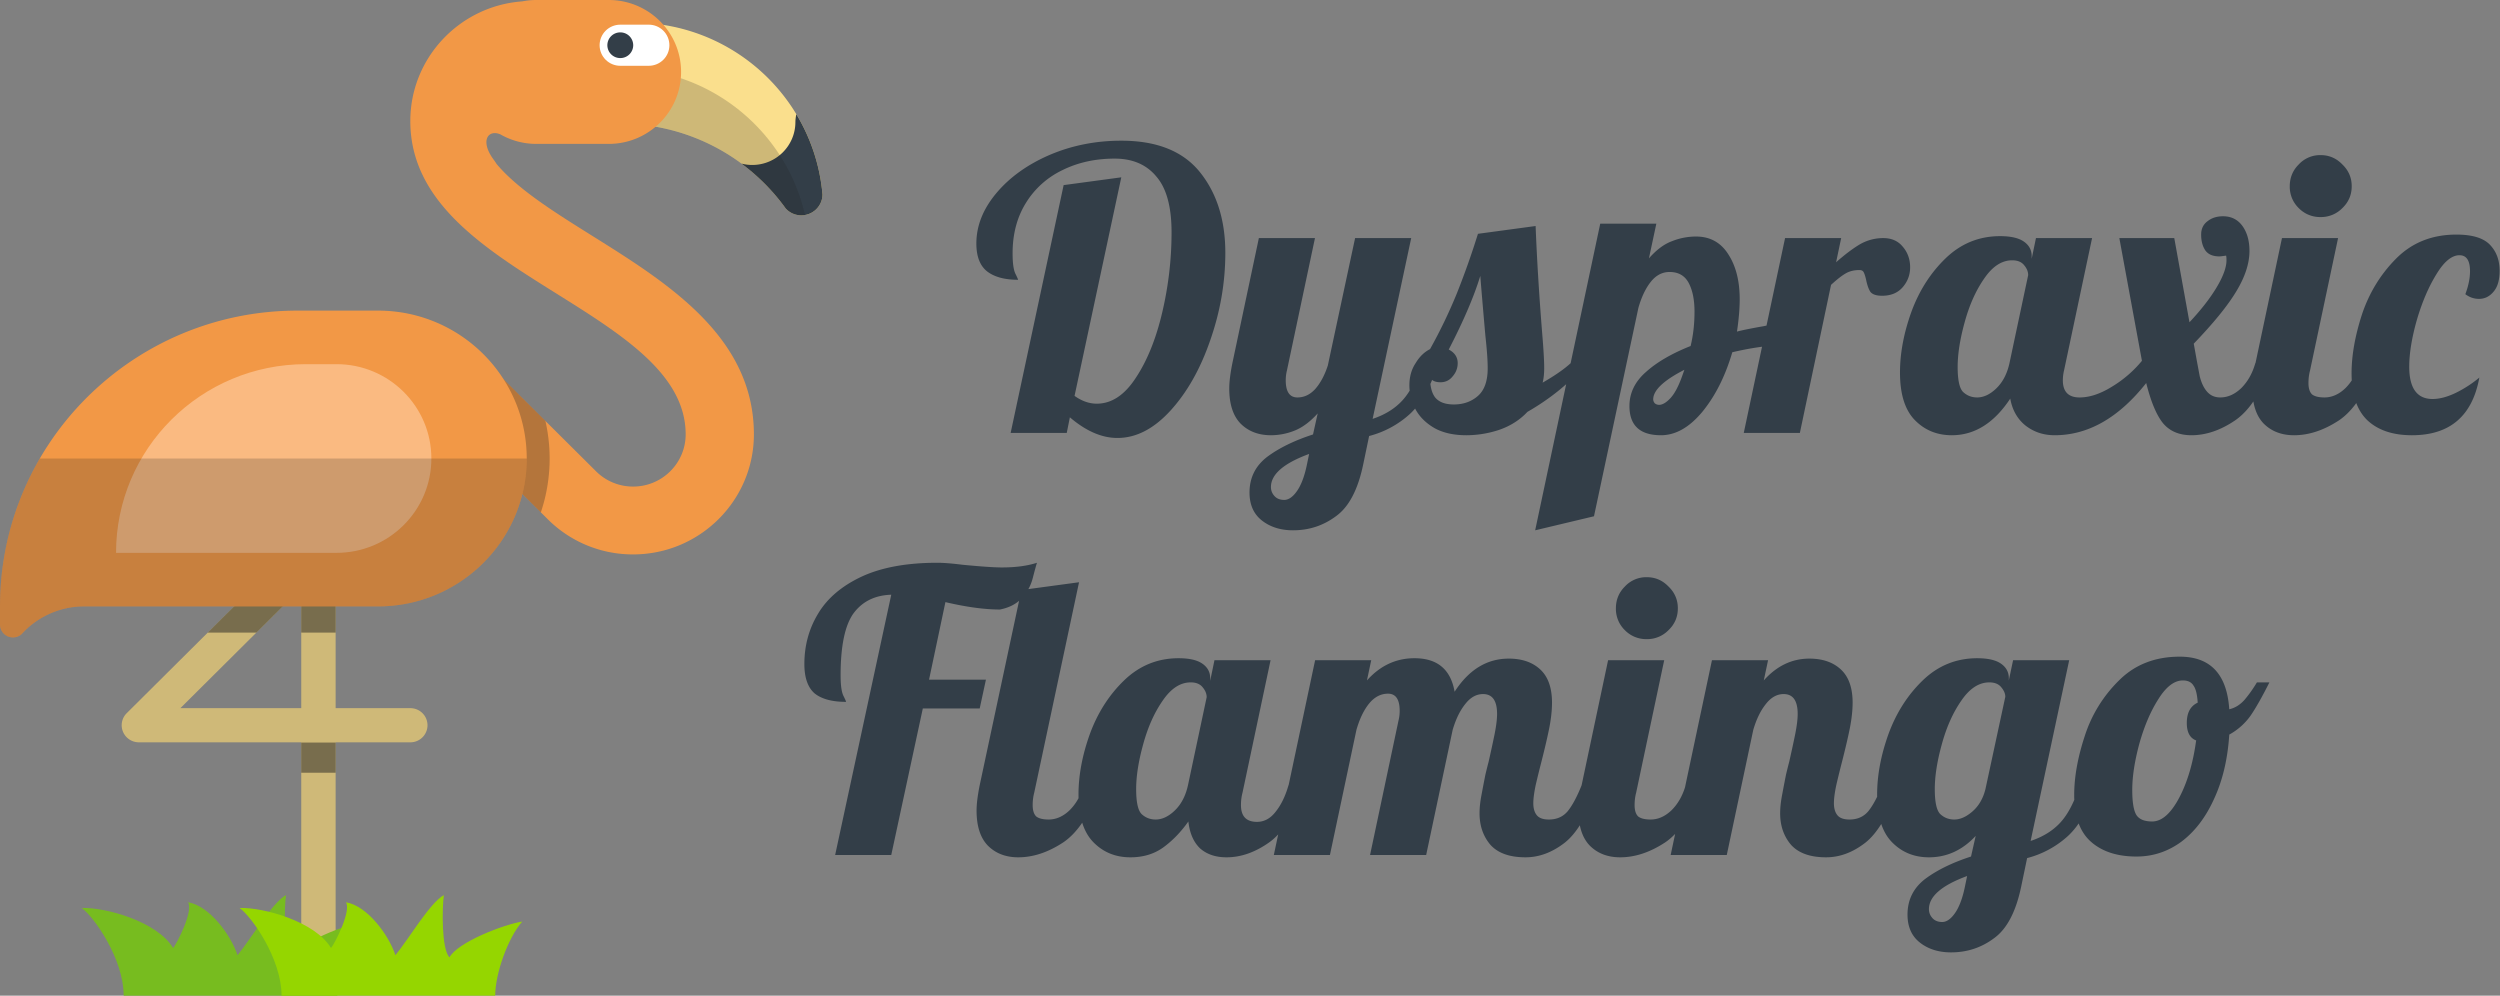
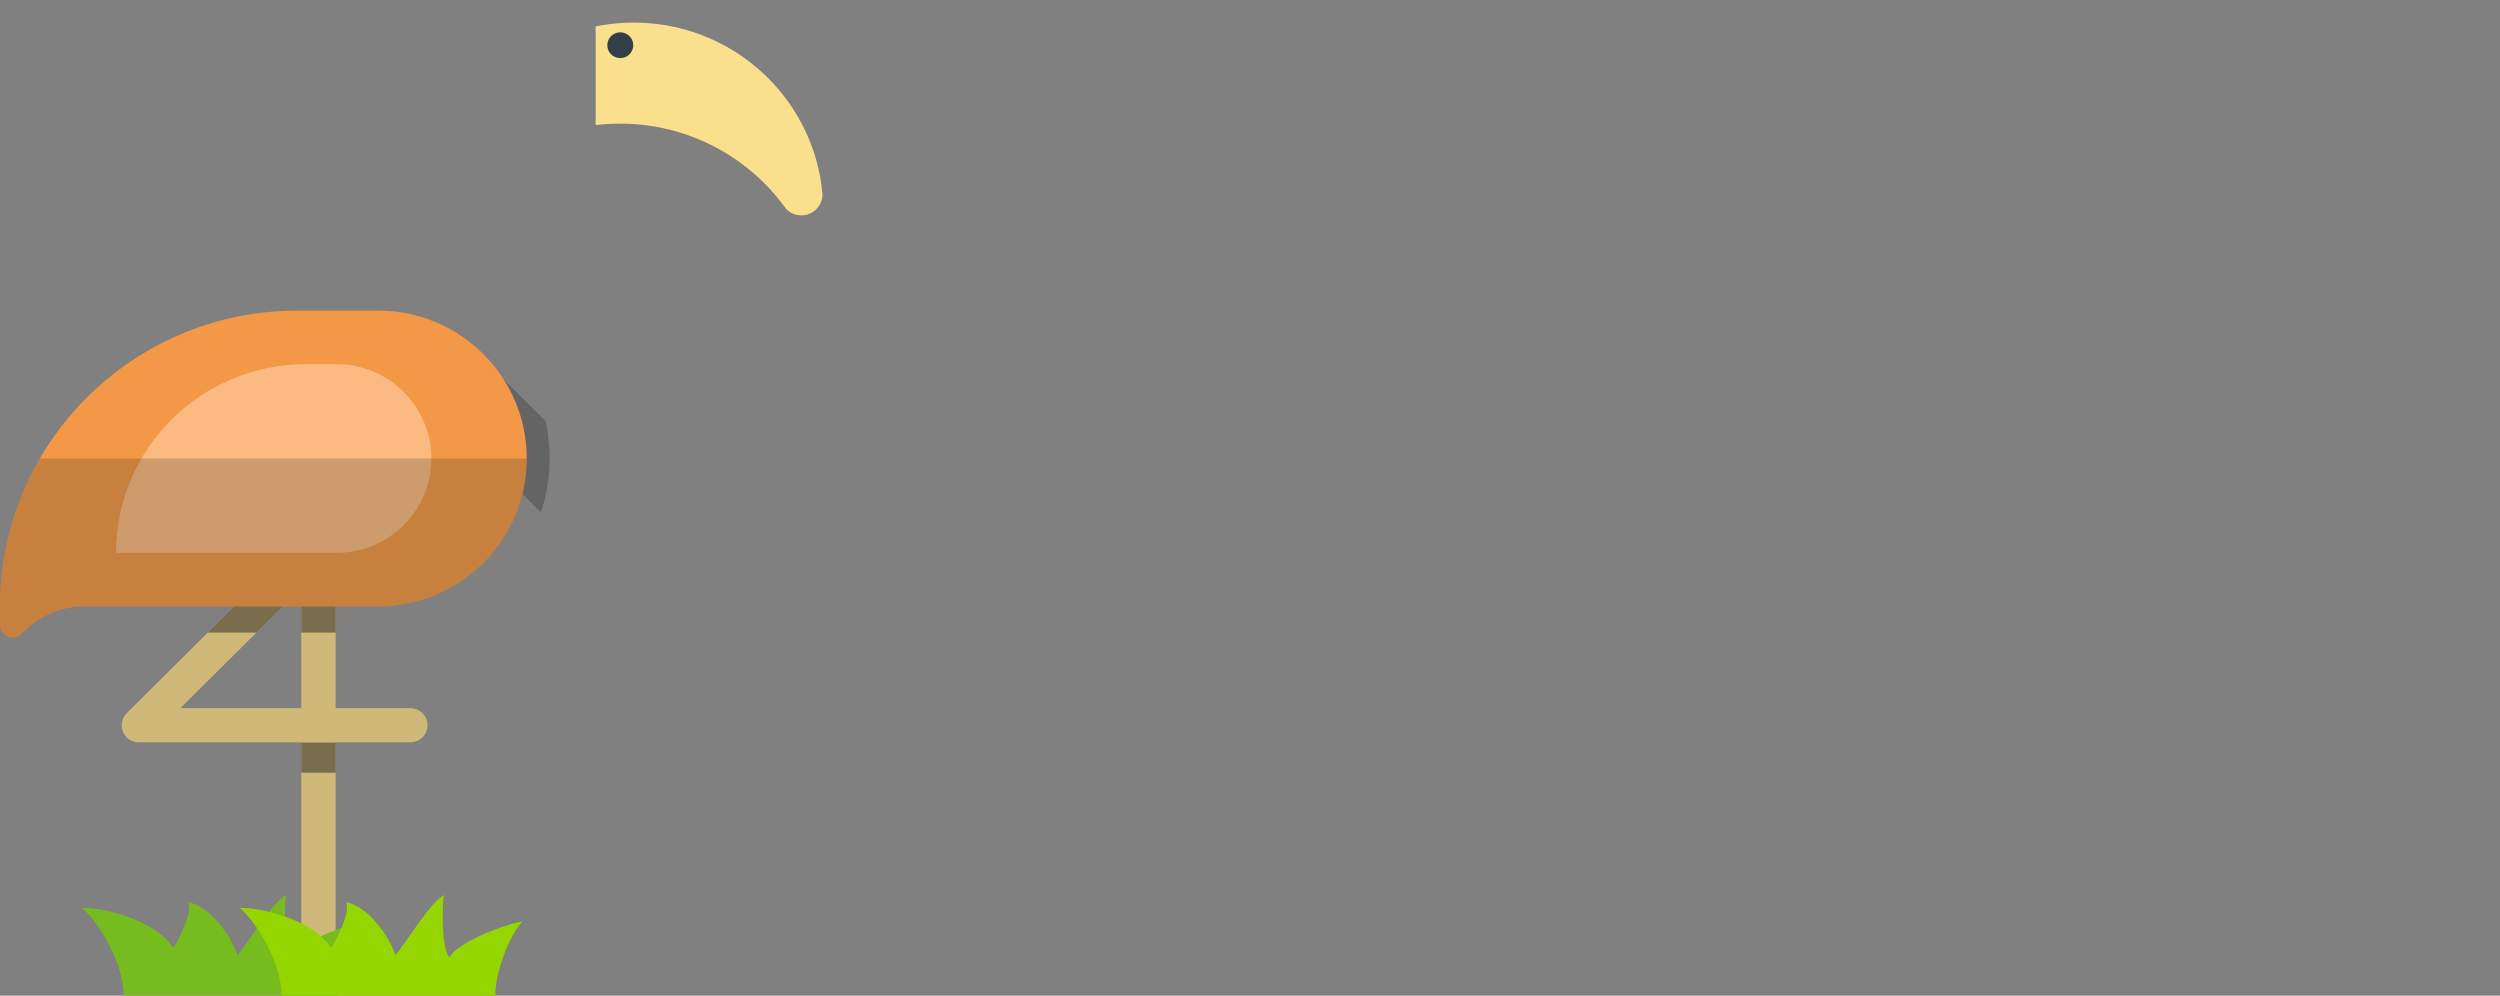
<svg xmlns="http://www.w3.org/2000/svg" width="231" height="92" fill="none">
  <rect width="100%" height="100%" fill="#808080" stroke="none" />
  <path fill="#CFB978" d="M29.424 90.066a1.583 1.583 0 0 1-1.588-1.58V53.715c0-.872.71-1.578 1.588-1.578.877 0 1.588.706 1.588 1.578v34.773c0 .872-.71 1.579-1.588 1.579Z" />
  <path fill="#222" d="M31.012 68.59h-3.176v2.81h3.176v-2.81Zm-1.588-16.454c-.877 0-1.588.706-1.588 1.578v4.738h3.176v-4.737c0-.873-.71-1.58-1.588-1.58Z" opacity=".5" />
  <path fill="#CFB978" d="M37.913 68.59h-25.08a1.589 1.589 0 0 1-1.468-.974 1.57 1.57 0 0 1 .345-1.72L24.167 53.51a1.595 1.595 0 0 1 2.246 0c.62.617.62 1.617 0 2.233l-9.746 9.69h21.246c.877 0 1.588.707 1.588 1.579s-.711 1.579-1.588 1.579Z" />
  <path fill="#222" d="M26.413 53.51a1.595 1.595 0 0 0-2.246 0l-4.97 4.942h4.492l2.724-2.709c.62-.616.62-1.616 0-2.233Z" opacity=".5" />
  <path fill="#77BC1F" d="M11.428 92c0-3.41-2.759-7.31-3.88-8.103 2.242-.066 6.984 1.256 8.45 3.701.344-.397 1.896-3.437 1.378-4.23 1.983.33 3.966 3.04 4.57 4.89 1.12-1.32 3.217-4.89 4.482-5.55-.172 1.123-.23 5.022.517 5.75.747-1.389 5-3.04 6.724-3.305-1.293 1.454-2.5 4.771-2.5 6.847H11.428Z" />
  <path fill="#FADF8D" d="M58.565 2.09a17.66 17.66 0 0 0-3.527.353v9.117a19.064 19.064 0 0 1 2.26-.135 18.805 18.805 0 0 1 15.31 7.845c.358.385.867.627 1.436.627A1.952 1.952 0 0 0 76 17.987C75.234 9.081 67.722 2.09 58.565 2.09Z" />
-   <path fill="#333E48" d="M73.578 10.551c-.05.274-.083.523-.083.727 0 2.19-1.785 3.965-3.988 3.965a3.99 3.99 0 0 1-.995-.127 18.846 18.846 0 0 1 4.096 4.154c.357.384.867.627 1.435.627 1.07 0 1.937-.852 1.957-1.91a17.218 17.218 0 0 0-2.422-7.436Z" />
-   <path fill="#222" d="M57.314 6.32c-.772 0-1.53.055-2.276.152v5.088a19.064 19.064 0 0 1 2.26-.135 18.805 18.805 0 0 1 15.31 7.845 1.955 1.955 0 0 0 1.772.596C72.616 12.11 65.647 6.32 57.314 6.32Z" opacity=".2" />
-   <path fill="#F29846" d="M54.726 21.792c-3.516-2.2-6.903-4.32-8.843-6.644a6.454 6.454 0 0 0-.27-.396c-1.279-1.733-.526-2.818.619-2.338.98.56 2.115.882 3.326.882h6.687c3.693 0 6.687-2.976 6.687-6.648C62.932 2.976 59.938 0 56.245 0h-6.687c-.448 0-.885.045-1.308.128-5.77.419-10.337 5.217-10.337 11.058 0 7.492 6.84 11.772 13.455 15.91 6.164 3.858 11.987 7.5 11.987 13.04 0 2.66-2.176 4.823-4.851 4.823h-.017a4.834 4.834 0 0 1-3.414-1.412l-10.7-10.639a3.166 3.166 0 0 0-4.458 0 3.122 3.122 0 0 0 0 4.433l10.7 10.638a11.117 11.117 0 0 0 7.882 3.249h.024c6.144-.01 11.139-4.982 11.139-11.092 0-9-7.934-13.965-14.934-18.344Z" />
  <path fill="#222" d="m50.396 38.897-6.023-5.989a3.166 3.166 0 0 0-4.458 0 3.122 3.122 0 0 0 0 4.433l10.06 10a15.613 15.613 0 0 0 .421-8.444Z" opacity=".3" />
-   <path fill="#fff" d="M59.942 2.28h-2.627c-1.055 0-1.911.85-1.911 1.899s.856 1.9 1.91 1.9h2.628c1.055 0 1.91-.851 1.91-1.9 0-1.05-.855-1.9-1.91-1.9Z" />
  <path fill="#333E48" d="M57.314 5.366a1.19 1.19 0 0 0 1.195-1.187 1.19 1.19 0 0 0-1.195-1.187 1.19 1.19 0 0 0-1.194 1.187 1.19 1.19 0 0 0 1.194 1.187Z" />
  <path fill="#95D600" d="M26.016 92c0-3.41-2.759-7.31-3.88-8.103 2.242-.066 6.984 1.256 8.45 3.701.344-.397 1.896-3.437 1.378-4.23 1.983.33 3.966 3.04 4.57 4.89 1.12-1.32 3.217-4.89 4.482-5.55-.172 1.123-.23 5.022.517 5.75.747-1.389 5-3.04 6.724-3.305-1.293 1.454-2.5 4.771-2.5 6.847h-19.74Z" />
-   <path fill="#F29846" d="M34.923 28.7h-7.43C12.309 28.7 0 40.938 0 56.033v1.679c0 .656.535 1.188 1.195 1.188.317 0 .606-.123.82-.324a7.783 7.783 0 0 1 5.767-2.543h27.141c7.593 0 13.747-6.118 13.747-13.666S42.516 28.7 34.923 28.7Z" />
+   <path fill="#F29846" d="M34.923 28.7h-7.43C12.309 28.7 0 40.938 0 56.033v1.679c0 .656.535 1.188 1.195 1.188.317 0 .606-.123.82-.324a7.783 7.783 0 0 1 5.767-2.543h27.141c7.593 0 13.747-6.118 13.747-13.666S42.516 28.7 34.923 28.7" />
  <path fill="#FABA81" d="M31.09 33.649h-2.83c-9.686 0-17.538 7.806-17.538 17.435H31.09c4.843 0 8.769-3.903 8.769-8.717 0-4.815-3.926-8.718-8.769-8.718Z" />
  <path fill="#222" d="M3.679 42.367A27.085 27.085 0 0 0 0 56.033v1.68c0 .655.535 1.187 1.195 1.187.317 0 .606-.123.82-.324a7.783 7.783 0 0 1 5.767-2.542h27.141c7.593 0 13.747-6.12 13.747-13.667H3.679Z" opacity=".2" />
-   <path fill="#333E48" d="M103.248 40.468c-1.44 0-2.904-.636-4.392-1.908L98.568 40h-5.184l4.896-22.896 5.328-.72-4.32 20.196c.672.48 1.356.72 2.052.72 1.368 0 2.568-.792 3.6-2.376 1.056-1.584 1.872-3.6 2.448-6.048.576-2.448.864-4.92.864-7.416 0-2.352-.468-4.068-1.404-5.148-.912-1.104-2.196-1.656-3.852-1.656-1.8 0-3.42.36-4.86 1.08a8.003 8.003 0 0 0-3.348 3.024c-.816 1.32-1.224 2.868-1.224 4.644 0 .888.084 1.512.252 1.872.168.336.252.528.252.576-1.248 0-2.208-.264-2.88-.792-.648-.528-.972-1.38-.972-2.556 0-1.632.612-3.18 1.836-4.644 1.224-1.464 2.856-2.64 4.896-3.528 2.064-.888 4.284-1.332 6.66-1.332 3.288 0 5.712.972 7.272 2.916 1.56 1.944 2.34 4.428 2.34 7.452 0 2.736-.468 5.436-1.404 8.1-.912 2.64-2.136 4.8-3.672 6.48-1.536 1.68-3.168 2.52-4.896 2.52ZM119.487 49c-1.152 0-2.112-.3-2.88-.9-.768-.6-1.152-1.464-1.152-2.592 0-1.368.552-2.472 1.656-3.312 1.104-.816 2.508-1.5 4.212-2.052l.432-1.944c-.696.768-1.404 1.296-2.124 1.584a5.867 5.867 0 0 1-2.196.432c-1.152 0-2.088-.36-2.808-1.08-.696-.72-1.044-1.8-1.044-3.24 0-.6.096-1.38.288-2.34L116.319 22h5.184l-2.592 12.24a3.697 3.697 0 0 0-.108.9c0 1.056.36 1.584 1.08 1.584.624 0 1.176-.264 1.656-.792.48-.552.864-1.272 1.152-2.16L125.211 22h5.184l-3.564 16.704c1.152-.384 2.076-.96 2.772-1.728.696-.768 1.284-1.908 1.764-3.42h1.512c-.648 2.136-1.524 3.708-2.628 4.716a8.915 8.915 0 0 1-3.744 2.016l-.54 2.592c-.48 2.328-1.308 3.924-2.484 4.788-1.176.888-2.508 1.332-3.996 1.332Zm-.828-2.808c.408 0 .804-.276 1.188-.828.384-.552.684-1.344.9-2.376l.216-1.044c-2.352.864-3.528 1.884-3.528 3.06 0 .312.108.588.324.828.216.24.516.36.9.36Zm16.824-5.976c-1.152 0-2.124-.216-2.916-.648-.792-.456-1.38-1.032-1.764-1.728a4.686 4.686 0 0 1-.576-2.232c0-.792.192-1.476.576-2.052.36-.6.804-1.032 1.332-1.296a46.754 46.754 0 0 0 2.448-5.076 74.81 74.81 0 0 0 1.98-5.58l5.328-.72c.12 3.072.324 6.396.612 9.972.12 1.44.18 2.484.18 3.132 0 .552-.048 1.008-.144 1.368 1.128-.648 1.992-1.248 2.592-1.8h1.512c-1.536 1.776-3.372 3.276-5.508 4.5-.696.744-1.56 1.296-2.592 1.656a9.62 9.62 0 0 1-3.06.504Zm-1.152-2.844c.888 0 1.632-.264 2.232-.792.6-.528.9-1.38.9-2.556 0-.72-.072-1.728-.216-3.024-.24-2.736-.396-4.572-.468-5.508-.576 1.896-1.548 4.164-2.916 6.804.552.288.828.708.828 1.26 0 .456-.156.864-.468 1.224-.288.36-.66.54-1.116.54-.504 0-.828-.156-.972-.468 0 .864.168 1.5.504 1.908.36.408.924.612 1.692.612Zm13.53-16.704h5.184l-.684 3.204c.696-.792 1.404-1.32 2.124-1.584a5.957 5.957 0 0 1 2.232-.432c1.296 0 2.292.552 2.988 1.656.696 1.08 1.044 2.46 1.044 4.14 0 .864-.084 1.86-.252 2.988.432-.12 1.26-.288 2.484-.504l1.368-.288-.468 2.088c-1.104.072-2.376.276-3.816.612-.648 2.208-1.572 4.044-2.772 5.508-1.2 1.44-2.472 2.16-3.816 2.16-1.944 0-2.916-.9-2.916-2.7 0-1.2.504-2.244 1.512-3.132 1.008-.912 2.388-1.716 4.14-2.412.24-.984.36-2.04.36-3.168 0-1.104-.18-1.992-.54-2.664-.36-.672-.948-1.008-1.764-1.008-.672 0-1.248.3-1.728.9-.48.6-.864 1.404-1.152 2.412l-4.104 19.26L141.849 49l6.012-28.332Zm5.436 16.74c.312 0 .66-.204 1.044-.612.384-.408.744-1.08 1.08-2.016l.216-.612c-1.92.984-2.88 1.896-2.88 2.736 0 .12.048.24.144.36a.62.62 0 0 0 .396.144ZM164.94 22h5.184l-.468 2.232c.816-.72 1.548-1.272 2.196-1.656a4.283 4.283 0 0 1 2.16-.576c.768 0 1.368.264 1.8.792.456.528.684 1.164.684 1.908 0 .696-.228 1.308-.684 1.836-.456.528-1.092.792-1.908.792-.528 0-.888-.12-1.08-.36-.168-.264-.3-.636-.396-1.116-.072-.312-.144-.54-.216-.684-.072-.144-.204-.216-.396-.216-.504 0-.936.108-1.296.324-.336.192-.78.54-1.332 1.044L166.308 40h-5.184l3.816-18Zm15.407 18.216c-1.368 0-2.508-.468-3.42-1.404-.912-.936-1.368-2.4-1.368-4.392 0-1.776.348-3.636 1.044-5.58.72-1.968 1.776-3.624 3.168-4.968 1.416-1.368 3.096-2.052 5.04-2.052.984 0 1.716.168 2.196.504.48.336.72.78.72 1.332v.252l.396-1.908h5.184l-2.592 12.24a4 4 0 0 0-.108.9c0 1.056.516 1.584 1.548 1.584.912 0 1.896-.324 2.952-.972a10.844 10.844 0 0 0 2.808-2.412L195.827 22h5.076l1.404 7.776c1.08-1.152 1.92-2.232 2.52-3.24.6-1.008.9-1.836.9-2.484 0-.216-.012-.36-.036-.432-.336.048-.54.072-.612.072-.6 0-1.032-.18-1.296-.54-.264-.384-.396-.876-.396-1.476 0-.528.192-.936.576-1.224.384-.312.864-.468 1.44-.468.768 0 1.368.3 1.8.9.432.6.648 1.368.648 2.304 0 1.152-.408 2.4-1.224 3.744-.792 1.32-2.1 2.928-3.924 4.824l.324 1.8c.024.12.096.504.216 1.152.144.624.372 1.116.684 1.476.312.36.72.54 1.224.54.696 0 1.344-.288 1.944-.864.6-.6 1.032-1.368 1.296-2.304h1.512c-.888 2.592-2.016 4.356-3.384 5.292-1.344.912-2.688 1.368-4.032 1.368-1.128 0-2.004-.372-2.628-1.116-.6-.744-1.116-1.98-1.548-3.708-2.544 3.216-5.364 4.824-8.46 4.824-1.032 0-1.932-.3-2.7-.9-.744-.6-1.212-1.428-1.404-2.484-1.488 2.256-3.288 3.384-5.4 3.384Zm2.34-3.492c.6 0 1.188-.276 1.764-.828.6-.576 1.008-1.356 1.224-2.34l1.728-8.136c0-.312-.12-.612-.36-.9-.24-.312-.612-.468-1.116-.468-.96 0-1.824.564-2.592 1.692-.768 1.104-1.368 2.448-1.8 4.032-.432 1.56-.648 2.94-.648 4.14 0 1.2.168 1.968.504 2.304.36.336.792.504 1.296.504Zm31.731-16.668a2.744 2.744 0 0 1-2.016-.828 2.744 2.744 0 0 1-.828-2.016c0-.792.276-1.464.828-2.016a2.687 2.687 0 0 1 2.016-.864c.792 0 1.464.288 2.016.864.576.552.864 1.224.864 2.016s-.288 1.464-.864 2.016a2.744 2.744 0 0 1-2.016.828Zm-2.448 20.16c-1.152 0-2.088-.36-2.808-1.08-.696-.72-1.044-1.8-1.044-3.24 0-.6.096-1.38.288-2.34L210.854 22h5.184l-2.592 12.24c-.096.36-.144.744-.144 1.152 0 .48.108.828.324 1.044.24.192.624.288 1.152.288.696 0 1.344-.288 1.944-.864.6-.6 1.032-1.368 1.296-2.304h1.512c-.888 2.592-2.028 4.356-3.42 5.292-1.392.912-2.772 1.368-4.14 1.368Zm10.894 0c-1.752 0-3.12-.456-4.104-1.368-.984-.936-1.476-2.388-1.476-4.356 0-1.656.324-3.48.972-5.472.672-1.992 1.728-3.708 3.168-5.148 1.464-1.464 3.312-2.196 5.544-2.196 1.464 0 2.496.312 3.096.936.6.624.9 1.428.9 2.412 0 .864-.192 1.512-.576 1.944-.36.432-.804.648-1.332.648-.456 0-.876-.144-1.26-.432.288-.768.432-1.476.432-2.124 0-.984-.324-1.476-.972-1.476-.72 0-1.44.6-2.16 1.8-.72 1.176-1.32 2.592-1.8 4.248-.456 1.632-.684 3.048-.684 4.248 0 1.992.72 2.988 2.16 2.988.648 0 1.368-.192 2.16-.576a10.809 10.809 0 0 0 2.16-1.404c-.648 3.552-2.724 5.328-6.228 5.328ZM82.352 54.952c-1.512.048-2.676.624-3.492 1.728-.792 1.104-1.188 3.012-1.188 5.724 0 .888.084 1.512.252 1.872.168.336.252.528.252.576-1.296 0-2.268-.264-2.916-.792-.624-.552-.936-1.452-.936-2.7 0-1.704.42-3.252 1.26-4.644.84-1.416 2.172-2.556 3.996-3.42C81.428 52.432 83.768 52 86.6 52c.576 0 1.344.06 2.304.18 1.728.168 2.952.252 3.672.252 1.272 0 2.352-.144 3.24-.432-.072.216-.204.696-.396 1.44a4.253 4.253 0 0 1-1.044 1.872c-.48.504-1.14.84-1.98 1.008-1.416 0-3.096-.228-5.04-.684L85.844 62.8H91.1l-.576 2.664h-5.256L82.352 79h-5.184l5.184-24.048Zm11.735 24.264c-1.152 0-2.088-.36-2.808-1.08-.696-.72-1.044-1.8-1.044-3.24 0-.6.096-1.38.288-2.34l3.852-18.036 5.328-.72-4.14 19.44c-.096.36-.144.744-.144 1.152 0 .48.108.828.324 1.044.24.192.624.288 1.152.288.696 0 1.344-.288 1.944-.864.6-.6 1.032-1.368 1.296-2.304h1.512c-.888 2.592-2.028 4.356-3.42 5.292-1.392.912-2.772 1.368-4.14 1.368Zm10.354 0c-1.368 0-2.508-.468-3.42-1.404-.912-.936-1.368-2.4-1.368-4.392 0-1.776.348-3.636 1.044-5.58.72-1.968 1.776-3.624 3.168-4.968 1.416-1.368 3.096-2.052 5.04-2.052.984 0 1.716.168 2.196.504.48.336.72.78.72 1.332v.252l.396-1.908h5.184l-2.592 12.24c-.096.36-.144.744-.144 1.152 0 1.032.492 1.548 1.476 1.548.672 0 1.248-.312 1.728-.936.504-.624.9-1.44 1.188-2.448h1.512c-.888 2.592-1.992 4.356-3.312 5.292-1.296.912-2.604 1.368-3.924 1.368-1.008 0-1.824-.276-2.448-.828-.6-.576-.96-1.404-1.08-2.484-.696.984-1.476 1.788-2.34 2.412-.84.6-1.848.9-3.024.9Zm2.34-3.492c.6 0 1.188-.276 1.764-.828.6-.576 1.008-1.356 1.224-2.34l1.728-8.136c0-.312-.12-.612-.36-.9-.24-.312-.612-.468-1.116-.468-.96 0-1.824.564-2.592 1.692-.768 1.104-1.368 2.448-1.8 4.032-.432 1.56-.648 2.94-.648 4.14 0 1.2.168 1.968.504 2.304.36.336.792.504 1.296.504Zm34.177 3.492c-1.464 0-2.544-.384-3.24-1.152-.672-.792-1.008-1.764-1.008-2.916 0-.504.06-1.068.18-1.692.12-.648.24-1.272.36-1.872.144-.6.24-.984.288-1.152.192-.84.372-1.668.54-2.484.168-.816.252-1.476.252-1.98 0-1.224-.432-1.836-1.296-1.836-.624 0-1.176.312-1.656.936-.48.6-.864 1.392-1.152 2.376L131.778 79h-5.184l2.628-12.42c.072-.288.108-.588.108-.9 0-1.056-.36-1.584-1.08-1.584-.672 0-1.26.312-1.764.936-.48.6-.864 1.404-1.152 2.412L122.886 79h-5.184l3.816-18h5.184l-.396 1.872c1.224-1.368 2.688-2.052 4.392-2.052 2.112 0 3.348 1.032 3.708 3.096 1.32-2.04 2.988-3.06 5.004-3.06 1.224 0 2.196.336 2.916 1.008.72.672 1.08 1.692 1.08 3.06 0 .696-.084 1.476-.252 2.34-.168.84-.408 1.872-.72 3.096a96.99 96.99 0 0 0-.54 2.196c-.144.696-.216 1.248-.216 1.656 0 .48.108.852.324 1.116.216.264.588.396 1.116.396.72 0 1.296-.252 1.728-.756.432-.528.864-1.332 1.296-2.412h1.512c-.888 2.64-1.92 4.416-3.096 5.328-1.152.888-2.352 1.332-3.6 1.332Zm11.195-20.16a2.744 2.744 0 0 1-2.016-.828 2.744 2.744 0 0 1-.828-2.016c0-.792.276-1.464.828-2.016a2.687 2.687 0 0 1 2.016-.864c.792 0 1.464.288 2.016.864.576.552.864 1.224.864 2.016s-.288 1.464-.864 2.016a2.744 2.744 0 0 1-2.016.828Zm-2.448 20.16c-1.152 0-2.088-.36-2.808-1.08-.696-.72-1.044-1.8-1.044-3.24 0-.6.096-1.38.288-2.34L148.589 61h5.184l-2.592 12.24c-.096.36-.144.744-.144 1.152 0 .48.108.828.324 1.044.24.192.624.288 1.152.288.696 0 1.344-.288 1.944-.864.6-.6 1.032-1.368 1.296-2.304h1.512c-.888 2.592-2.028 4.356-3.42 5.292-1.392.912-2.772 1.368-4.14 1.368Zm19.029 0c-1.464 0-2.544-.384-3.24-1.152-.672-.792-1.008-1.764-1.008-2.916 0-.504.06-1.068.18-1.692.12-.648.24-1.272.36-1.872.144-.6.24-.984.288-1.152.192-.84.372-1.668.54-2.484.168-.816.252-1.476.252-1.98 0-1.224-.432-1.836-1.296-1.836-.624 0-1.176.312-1.656.936-.48.6-.864 1.392-1.152 2.376L159.554 79h-5.184l3.816-18h5.184l-.396 1.872c1.2-1.344 2.604-2.016 4.212-2.016 1.224 0 2.196.336 2.916 1.008.72.672 1.08 1.692 1.08 3.06 0 .696-.084 1.476-.252 2.34-.168.84-.408 1.872-.72 3.096a96.99 96.99 0 0 0-.54 2.196c-.144.696-.216 1.248-.216 1.656 0 .48.108.852.324 1.116.216.264.588.396 1.116.396.72 0 1.296-.252 1.728-.756.432-.528.864-1.332 1.296-2.412h1.512c-.888 2.64-1.92 4.416-3.096 5.328-1.152.888-2.352 1.332-3.6 1.332ZM180.286 88c-1.152 0-2.112-.3-2.88-.9-.768-.6-1.152-1.464-1.152-2.592 0-1.368.552-2.472 1.656-3.312 1.104-.816 2.508-1.5 4.212-2.052l.432-1.908c-1.224 1.32-2.664 1.98-4.32 1.98-1.368 0-2.508-.468-3.42-1.404-.912-.936-1.368-2.4-1.368-4.392 0-1.776.348-3.636 1.044-5.58.72-1.968 1.776-3.624 3.168-4.968 1.416-1.368 3.096-2.052 5.04-2.052.984 0 1.716.168 2.196.504.48.336.72.78.72 1.332v.216L186.01 61h5.184l-3.564 16.704c1.152-.384 2.076-.96 2.772-1.728.696-.768 1.284-1.908 1.764-3.42h1.512c-.648 2.136-1.524 3.708-2.628 4.716a8.915 8.915 0 0 1-3.744 2.016l-.54 2.592c-.48 2.328-1.308 3.924-2.484 4.788-1.176.888-2.508 1.332-3.996 1.332Zm.288-12.276c.552 0 1.116-.252 1.692-.756.576-.504.972-1.188 1.188-2.052l1.836-8.532c0-.288-.12-.576-.36-.864-.24-.312-.612-.468-1.116-.468-.96 0-1.824.564-2.592 1.692-.768 1.104-1.368 2.448-1.8 4.032-.432 1.56-.648 2.94-.648 4.14 0 1.2.168 1.968.504 2.304.36.336.792.504 1.296.504Zm-1.116 9.468c.408 0 .804-.276 1.188-.828.384-.552.684-1.344.9-2.376l.216-1.044c-2.352.864-3.528 1.884-3.528 3.06 0 .312.108.588.324.828.216.24.516.36.9.36Zm17.958-6.048c-1.776 0-3.18-.456-4.212-1.368-1.032-.912-1.548-2.352-1.548-4.32 0-1.656.324-3.468.972-5.436a12.558 12.558 0 0 1 3.168-5.148c1.464-1.464 3.336-2.196 5.616-2.196 2.832 0 4.356 1.62 4.572 4.86.528-.12.996-.408 1.404-.864.408-.48.792-1.02 1.152-1.62h1.152c-.648 1.296-1.224 2.316-1.728 3.06a5.867 5.867 0 0 1-1.98 1.764c-.144 2.256-.612 4.236-1.404 5.94-.768 1.704-1.776 3.024-3.024 3.96-1.248.912-2.628 1.368-4.14 1.368Zm1.44-3.24c.888 0 1.716-.72 2.484-2.16.768-1.44 1.296-3.216 1.584-5.328-.576-.216-.864-.756-.864-1.62 0-.936.336-1.56 1.008-1.872-.048-.768-.18-1.296-.396-1.584-.192-.312-.516-.468-.972-.468-.792 0-1.548.576-2.268 1.728-.72 1.128-1.308 2.508-1.764 4.14-.432 1.608-.648 3.024-.648 4.248 0 1.152.132 1.932.396 2.34.264.384.744.576 1.44.576Z" />
</svg>